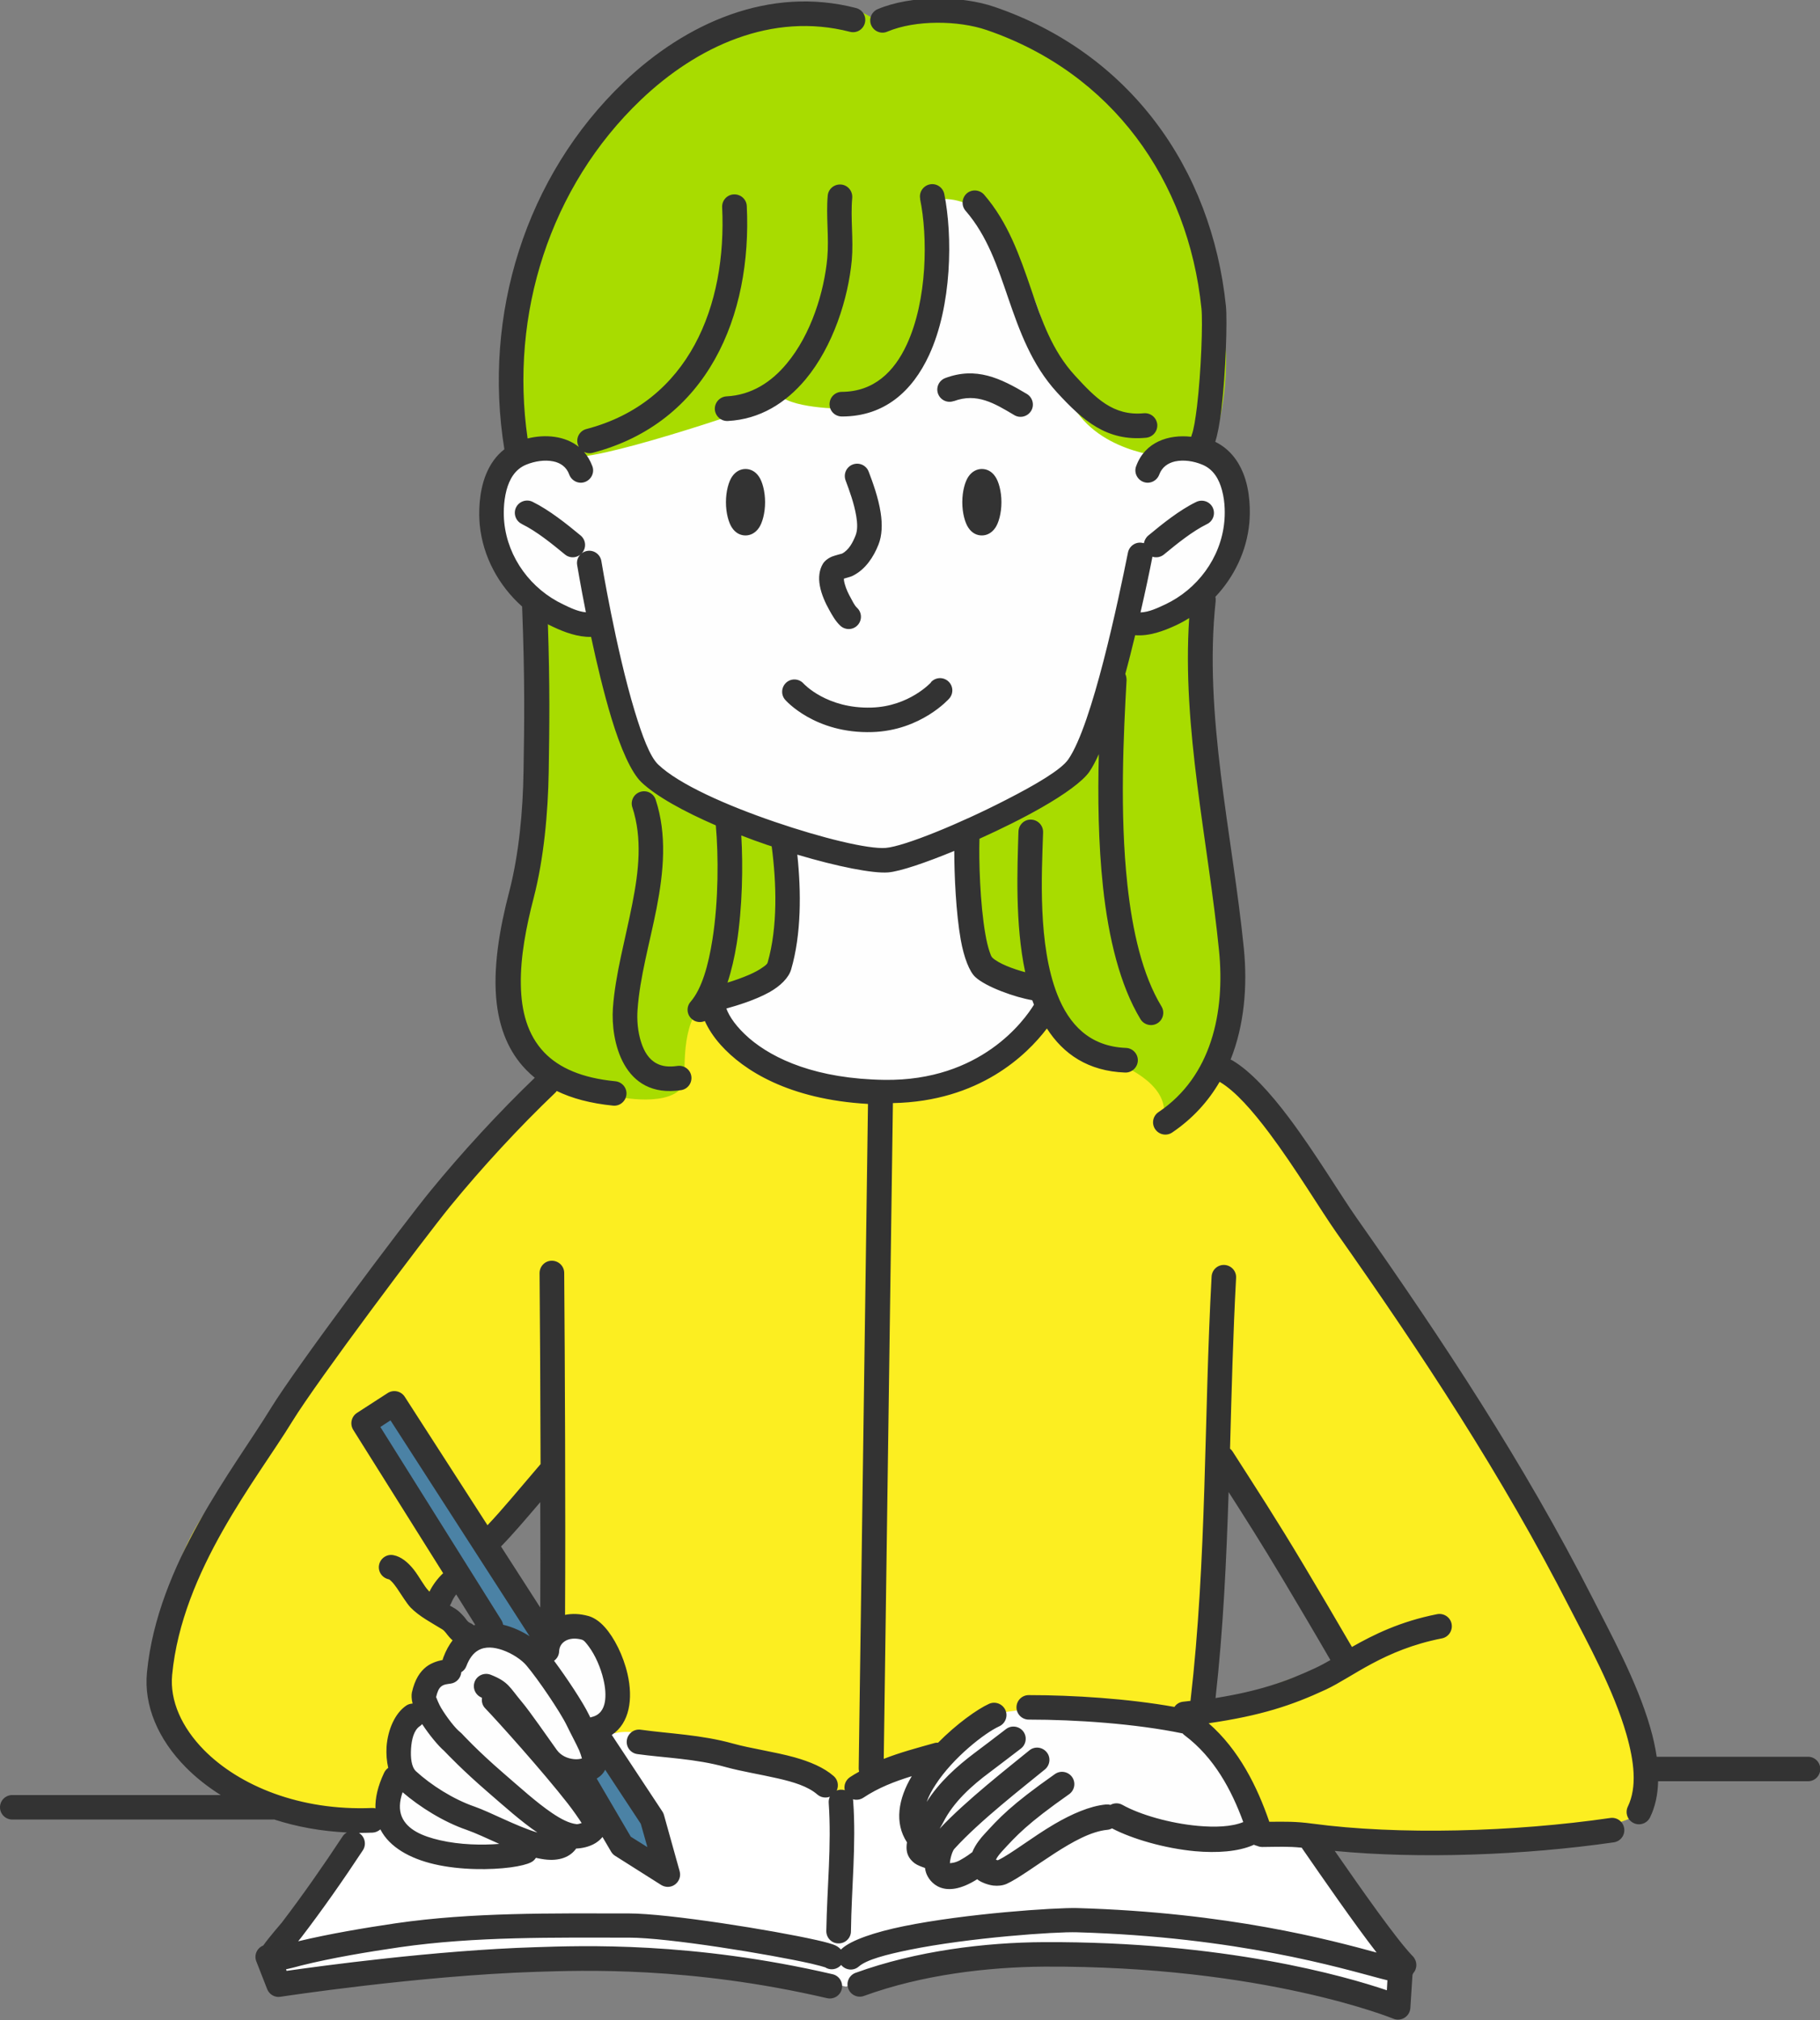
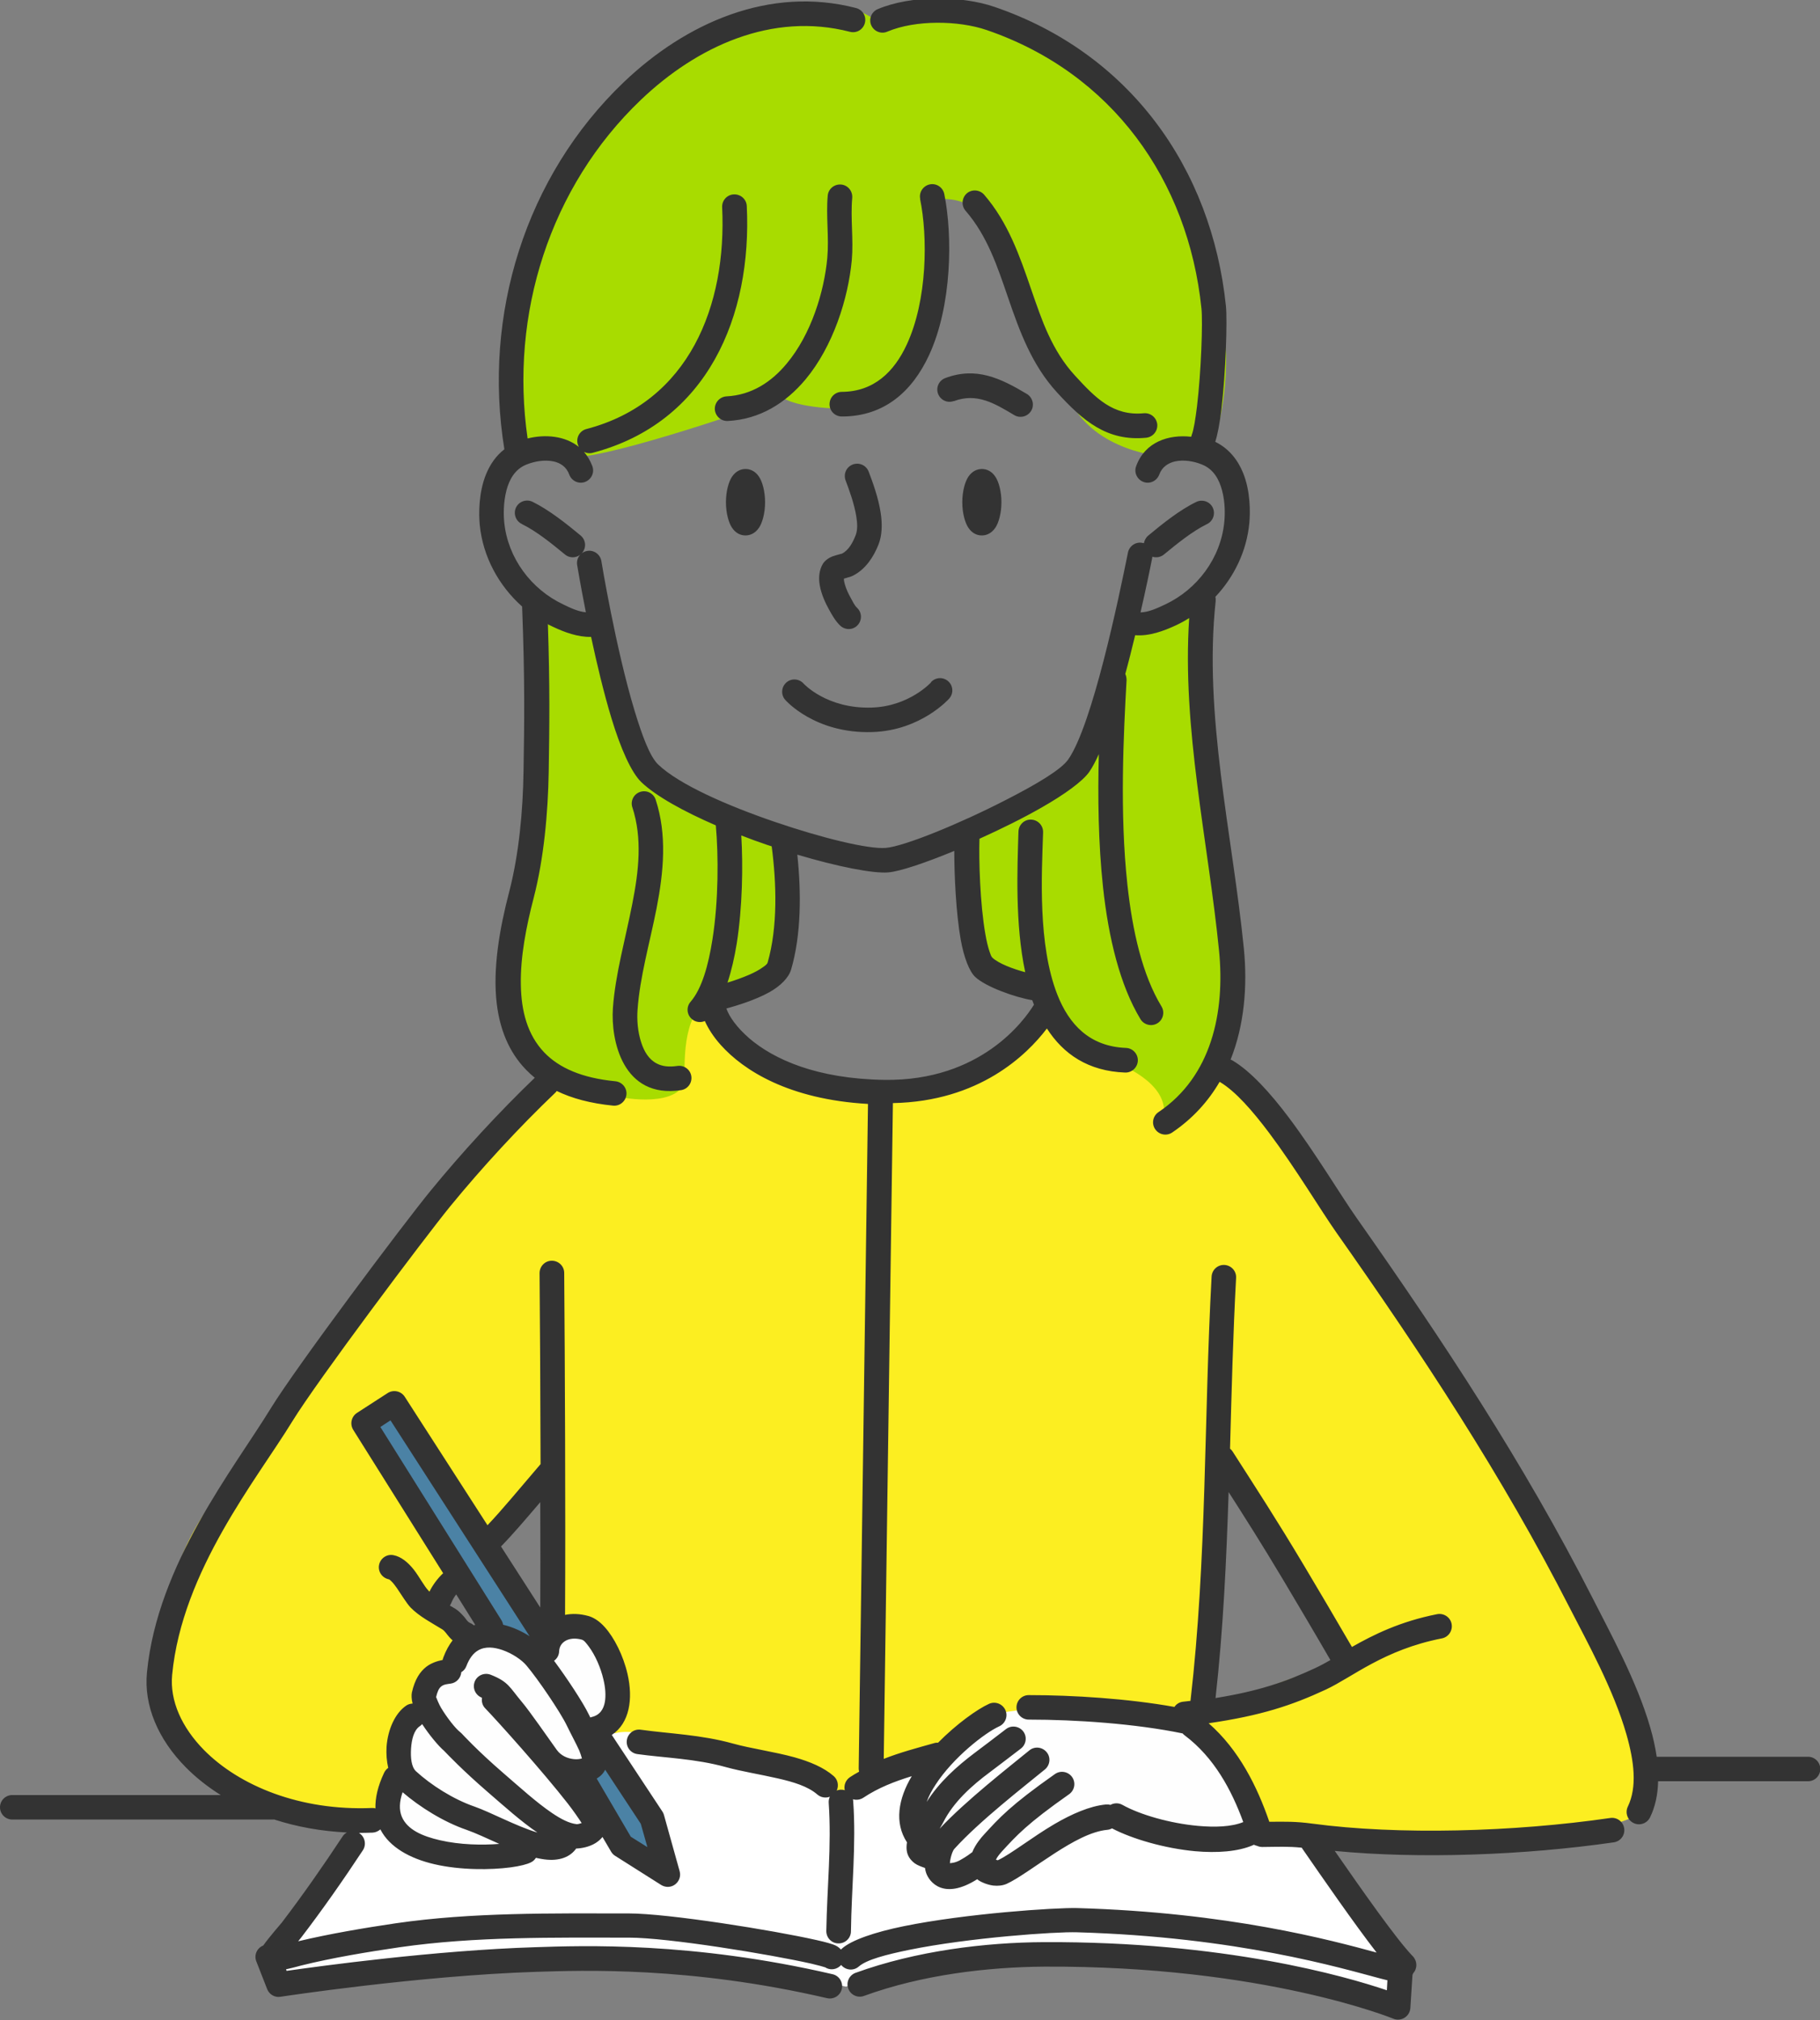
<svg xmlns="http://www.w3.org/2000/svg" id="_レイヤー_2" viewBox="0 0 129.29 143.53">
  <rect x="0" y="0" width="129.29" height="143.53" fill="#808080" stroke="none" />
  <defs>
    <style>.cls-1{fill:#fcee21;}.cls-1,.cls-2,.cls-3,.cls-4,.cls-5,.cls-6{fill-rule:evenodd;stroke-width:0px;}.cls-2{fill:#fefefe;}.cls-3{fill:#a8dc00;}.cls-4{fill:#4b82a5;}.cls-5{fill:#fff;}.cls-6{fill:#333;}</style>
  </defs>
  <g id="_デザイン">
-     <path class="cls-2" d="M41.43,33.35s-3.63-3.8-5.65.7c-2.02,4.5.78,8.33,6.36,10.02l3.28,9.87s5.45,5.09,10.42,5.75c0,0,.11,7.25-.83,8.87-.95,1.62-4.9,2.66-4.9,2.66,0,0,4.36,6.75,12.98,6.41,8.62-.34,11.44-5.3,11.44-5.3l-.54-2.8-4.42-.91-.7-9.49,8.84-5.66,2.14-8.98s7-.88,7.55-5.31c.55-4.43.39-8.36-5.56-6.3l-1.41-10.58s-8.2-14.05-17.76-10.83c-9.56,3.22-19.56,3.14-21.23,21.87h0Z" />
    <path class="cls-3" d="M66.43,14.19s2.44,12.23-5.79,14.86c0,0-3.64.08-5.02-.78,0,0-10.42,3.71-14.28,4.17,0,0-1.26-1.75-4.12.37,0,0-3.71-10.48,2.93-21.36C46.81.58,58.55-.96,61.83,1.2c0,0,11.7-4.68,20.16,8.66,8.47,13.35,3.85,22.1,3.89,22.77l-3.18-.19s-4.98-.3-6.73-4.09c-1.75-3.79-3.56-14.98-9.54-14.17h0Z" />
    <path class="cls-1" d="M27.47,129.26s-14.46.93-15.57-8.46c-1.11-9.38,2.36-13.12,5.52-17.15l6.88-8.83,14.59-17.75s9.08-6.95,11.94-5.45c0,0,3.75,7.5,12.58,5.69,8.83-1.81,11.19-6.02,11.19-6.02,0,0,12.67,2.19,17.02,9.66,4.35,7.48,17.5,26.74,19.2,30.29,1.7,3.55,8.24,14.85,5.79,17.65,0,0-5.45,2.11-7.13,2.27-1.68.15-19.63-1.12-19.63-1.12l-5-8.23,11.05-4.1-3.42-5.28-6.03-8.78-1.02,16.32-1.9,2.11-10.46-.87s-2.82,1.43-4.13,2c-1.31.57-2.28,1.46-2.28,1.46l-6.56,3.06-4.77-2.37-12.01-1.77s1.4-2.15.91-4.03c-.49-1.89-2.65-5.22-4.42-3.69l-.33-11.54-8.38,9.37,2.53,2.74-2.04,2.44s-2.18.3-2.15,2.18c0,0-1.7,2.93-1.33,4.36.37,1.43-.63,3.82-.63,3.82h0Z" />
    <path class="cls-3" d="M37.79,43.21s.98,11.55.29,14.04c-.69,2.49-7.31,20.36,5.72,20.65,0,0,4,.9,4.86-.97,0,0-.31-3.88.99-5.22,1.3-1.34,5.6-2.23,5.9-3.51.3-1.28.23-8.57.23-8.57l-10.16-4.99-2.96-10.1-4.87-1.32h0Z" />
-     <path class="cls-3" d="M79.97,44.56l-3.25,9.83-7.64,4.61s-2.43,8.07.82,9.81c3.24,1.74,3.58,1.03,3.58,1.03,0,0,.56,5.69,6.12,5.81,0,0,4.07,1.56,2.88,4.28,0,0,4.02-1.86,4.62-6.09.6-4.24-.86-16.19-1.24-19.3-.38-3.12-.5-11.99-.5-11.99l-5.38,2.02h0Z" />
+     <path class="cls-3" d="M79.97,44.56l-3.25,9.83-7.64,4.61s-2.43,8.07.82,9.81c3.24,1.74,3.58,1.03,3.58,1.03,0,0,.56,5.69,6.12,5.81,0,0,4.07,1.56,2.88,4.28,0,0,4.02-1.86,4.62-6.09.6-4.24-.86-16.19-1.24-19.3-.38-3.12-.5-11.99-.5-11.99l-5.38,2.02Z" />
    <path class="cls-5" d="M25.09,130.88l-5.7,8.17.73,2.07s9.24-1.84,19.15-2.05c8.15-.17,16.78,1.18,20.82,2.07,0,0,21.45-5.98,38.91,2l.12-3.75-5.97-8.51-4.38-.51s-6.53.85-9.42-1.27l-7.89,4.33s-1.18.42-1.55-.57c0,0-3.14,1.88-3.4.1-.26-1.78-1.72-2.94-1.35-4.69.37-1.75,1.81-3.77,1.81-3.77,0,0-6.35,1.83-7.06,3.26,0,0-13.38-5.49-16.21-4.62l-1.14-.18,1.36,2.07,2.57,4.39.88,3.56-3.35-1.55-1.77-2.14s-.91,1.56-3.42,1.84c-2.5.28-3.91,1.03-5.63.94-1.72-.09-4.96-1.73-5.34-3.14l-2.01-.1-.76,2.04h0Z" />
    <path class="cls-2" d="M84.56,122.29s-9.45-1.51-11.19-1c-1.74.51-2.8-.05-4.68,1.98,0,0-3.59,3.02-3.51,5.5.08,2.48,1.06,4.55,2.77,4.32l1.85-.87s.1,1.46,1.28,1.05c1.18-.41,8.33-4.36,8.33-4.36,0,0,6.4,3.57,9.46,1.55l.6-1.19-4.91-6.98h0Z" />
    <path class="cls-2" d="M42.7,124.66l-.36-2.15s1.84-.37,1.8-1.52c-.04-1.16-2.63-8.56-5.35-3.53,0,0-3.8-2.72-5.46-.63l-1.33,2.14s-1.93-.77-1.85,1.56l.12,1.06s-2.73,1.04-1.88,3.69c0,0-1.34,2.28-.81,3.46.52,1.18,5.22,3.97,10.45,2.59,0,0,3.54-.53,4.33-1.65.79-1.12-.21-3.68-.21-3.68l.56-1.33h0Z" />
    <polygon class="cls-4" points="34.6 114.99 26.25 101.01 28.22 99.96 38.83 116.44 38.79 118.09 35.34 116.08 34.6 114.99 34.6 114.99" />
    <polygon class="cls-4" points="41.7 126.21 43.35 124.72 46.28 129.29 47.3 132.89 44.33 131.46 41.7 126.21 41.7 126.21" />
    <path class="cls-6" d="M84.62,31.03c-1.6-.18-3.28.36-3.91,2.09-.17.45.07.95.52,1.12.45.17.95-.07,1.12-.52.2-.55.64-.83,1.13-.94.62-.13,1.31-.02,1.9.22.84.33,1.23,1.08,1.43,1.83.24.88.21,1.78.16,2.27-.25,2.55-1.92,4.77-4.19,5.84-.54.25-1.15.55-1.76.57.36-1.56.65-2.95.84-3.92,0-.01,0-.03,0-.04.27.09.59.04.83-.16.9-.74,2-1.64,3.06-2.16.43-.21.61-.73.4-1.17-.21-.43-.73-.61-1.17-.4-1.18.57-2.41,1.56-3.41,2.39-.17.14-.27.34-.31.54-.03,0-.06-.02-.1-.02-.47-.1-.93.21-1.03.68-.68,3.37-2.53,12.23-4.24,14.7-.51.74-2.32,1.8-4.41,2.87-3.26,1.68-7.23,3.31-8.56,3.42-1.23.1-4.52-.7-7.88-1.85-3.37-1.15-6.81-2.66-8.29-4.08-.59-.57-1.13-2.04-1.66-3.78-1.35-4.45-2.37-10.67-2.37-10.67-.08-.48-.53-.8-1-.72-.48.08-.8.53-.72,1,0,0,.23,1.4.62,3.36-.56-.05-1.12-.32-1.61-.56-2.27-1.07-3.94-3.29-4.19-5.84-.05-.49-.07-1.39.16-2.27.2-.75.59-1.5,1.43-1.83.58-.23,1.28-.35,1.9-.22.49.1.93.38,1.13.94.17.45.67.69,1.12.52.45-.17.69-.67.52-1.12-.15-.4-.35-.73-.59-1.01.18.09.4.12.61.06,8.17-2.14,11.33-9.73,10.95-17.53-.02-.48-.43-.85-.92-.83-.48.02-.85.43-.83.91.34,6.97-2.34,13.85-9.64,15.76-.47.12-.75.6-.62,1.07.02.07.05.14.08.2-.98-.79-2.39-.91-3.64-.6-1.28-8.82,1.58-17.88,8.04-24.05,3.99-3.81,9.33-6.27,14.86-4.84.47.12.94-.16,1.06-.63.12-.47-.16-.94-.63-1.06-6.13-1.59-12.08,1.05-16.5,5.27-6.99,6.68-10.03,16.54-8.48,26.08-.61.47-1.02,1.09-1.3,1.77-.54,1.32-.52,2.84-.45,3.59.22,2.27,1.35,4.33,3.01,5.81.2,5.18.16,8.25.1,11.71-.04,2.78-.32,5.88-1.02,8.57-.68,2.6-1.18,5.46-.88,7.95.22,1.79.85,3.41,2.07,4.67.19.2.4.39.63.58-2.55,2.45-5.2,5.33-7.42,8.05-1.87,2.28-9.53,12.49-11.35,15.46-2.6,4.25-8.04,11.04-8.78,18.74-.23,2.34.78,4.74,2.76,6.74.71.72,1.54,1.38,2.48,1.97H.87c-.48,0-.87.39-.87.87s.39.87.87.87h18.62c1.57.51,3.3.83,5.15.92-.12.07-.23.16-.31.29-1.35,2.05-2.83,4.17-4.31,6.11-.08.1-.92,1.06-1.32,1.63,0,0,0,0,0,0-.45.18-.67.68-.49,1.13l.77,1.97c.15.38.54.61.95.54,0,0,9.82-1.5,18.14-1.77,3.29-.1,10.91-.4,20.68,1.87.47.11.94-.18,1.05-.65.11-.47-.18-.94-.65-1.05-9.98-2.32-17.77-2.03-21.13-1.92-7.09.22-15.26,1.34-17.66,1.68l-.04-.11c.51-.11,1-.25,1.08-.27,2.21-.55,4.75-.97,7.01-1.3,5.36-.77,10.92-.68,16.27-.68,2.79,0,10.04,1.19,12.96,1.85.43.1.87.22.98.26.29.19.68.19.98-.03.06-.04.11-.09.15-.14,0,.01.02.02.03.03.32.36.87.4,1.23.08.55-.48,1.91-.84,3.57-1.18,4.26-.87,10.43-1.3,11.93-1.25,11.4.33,18.77,2.55,21.57,3.29.18.05.34.09.48.12l-.04.71c-2.95-1-11.55-3.48-24.36-3.42-4.15.02-9.05.61-13.38,2.18-.45.16-.69.67-.52,1.12.16.45.67.69,1.12.52,4.14-1.51,8.81-2.05,12.79-2.08,15.61-.08,24.81,3.7,24.81,3.7.26.11.56.08.8-.07.24-.15.39-.4.41-.69l.15-2.35s.03-.08.05-.12c.31-.34.3-.86-.02-1.2-1.17-1.2-3.71-4.84-5.55-7.49,5.99.58,13.45.31,19.82-.61.48-.07.81-.51.74-.99-.07-.48-.51-.81-.99-.74-6.88,1-15.07,1.22-21.17.4-1.18-.16-1.93-.14-3.05-.13-.86-2.5-2.15-5.11-4.31-7,3.7-.54,5.89-1.26,8.32-2.39,1.91-.89,4.12-2.83,8.25-3.64.47-.09.78-.55.69-1.03-.09-.47-.55-.78-1.03-.69-2.63.52-4.52,1.46-6.05,2.33-.98-1.69-2.54-4.34-3.39-5.76-2-3.35-3.33-5.38-5.09-8.13-.05-.08-.11-.14-.18-.2.11-4.03.21-8.06.43-12.13.03-.48-.34-.89-.82-.92-.48-.03-.89.34-.92.82-.55,10.12-.33,20.04-1.5,30.15-.17.02-.35.04-.53.06-.26.03-.48.17-.61.37-3.28-.59-7.19-.84-10.35-.84-.48,0-.87.39-.87.87,0,.48.39.87.87.87,3.36,0,7.58.29,10.92.98,0,0,0,0,.01,0,.04.05.09.1.15.14,2.1,1.58,3.33,3.89,4.16,6.16-.83.34-2,.38-3.22.27-1.98-.18-4.11-.79-5.36-1.49-.28-.16-.61-.14-.86,0-.1-.03-.21-.04-.32-.03-1.15.11-2.43.68-3.65,1.39-1.6.94-3.09,2.13-4.02,2.57l-.14-.03c.02-.05.05-.1.07-.14.14-.22.3-.39.36-.46,1.04-1.13,1.78-1.96,4.77-4.06.39-.28.49-.82.21-1.22-.28-.39-.82-.49-1.22-.21-3.17,2.23-3.95,3.11-5.05,4.31-.15.16-.61.69-.82,1.24-.02.01-.04.03-.06.04-.17.13-.33.24-.49.34-.13.08-.25.15-.36.21-.09.05-.18.08-.26.11-.16.06-.36.07-.42.08,0-.08.02-.19.04-.3.06-.29.16-.59.28-.72,1.8-1.99,4.97-4.44,6.43-5.64.37-.31.43-.86.12-1.23-.31-.37-.86-.43-1.23-.12-1.44,1.18-4.49,3.55-6.37,5.56.1-.18.2-.33.25-.44.73-1.45,2.02-2.61,3.3-3.56.59-.44,1.31-1,2.22-1.69.38-.29.46-.84.17-1.22-.29-.38-.84-.46-1.22-.17-.9.69-1.62,1.24-2.21,1.68-1.28.96-2.56,2.11-3.43,3.5.14-.41.37-.83.64-1.24,1.24-1.91,3.48-3.66,4.51-4.13.44-.2.64-.72.44-1.16-.2-.44-.72-.64-1.16-.44-.82.37-2.3,1.42-3.62,2.76-.09,0-.18,0-.27.03-1.21.34-2.42.66-3.59,1.12l.65-46.59c6.15-.12,9.52-3.43,10.94-5.3,1.17,1.82,2.93,3.03,5.55,3.13.48.02.89-.36.91-.84.02-.48-.36-.89-.84-.91-2.6-.1-4.05-1.68-4.88-3.79-1.39-3.55-1.11-8.53-1.01-11.53.01-.48-.36-.88-.85-.9-.48-.02-.88.36-.9.85-.08,2.6-.25,6.57.48,9.99-.87-.23-1.9-.62-2.33-1.03-.09-.08-.14-.25-.21-.45-.11-.33-.21-.75-.29-1.22-.38-2.15-.47-5.28-.42-6.78,1.53-.69,3.09-1.46,4.4-2.21,1.67-.95,2.94-1.88,3.4-2.54.22-.32.45-.75.68-1.26-.08,3-.04,6.33.3,9.47.39,3.59,1.2,6.95,2.66,9.36.25.41.79.54,1.2.29.41-.25.54-.79.29-1.2-1.35-2.22-2.06-5.33-2.42-8.64-.56-5.13-.27-10.74-.06-14.54,0-.16-.03-.31-.09-.44.25-.91.48-1.84.7-2.75,1,.08,2.03-.3,2.91-.71.32-.15.63-.32.93-.51-.53,7.8,1.35,15.9,2.12,23.64.43,4.34-.52,8.92-4.3,11.46-.4.27-.51.81-.24,1.21.27.4.81.51,1.21.24,1.45-.98,2.56-2.21,3.37-3.6,0,0,.01,0,.02.01,1.11.66,2.32,2.05,3.5,3.62,1.88,2.51,3.66,5.49,4.77,7.07,6.09,8.65,11.79,17.29,16.59,26.69,1.22,2.38,3.11,5.79,4.02,8.97.55,1.92.77,3.74.1,5.13-.21.43-.03.96.41,1.17.43.21.96.03,1.17-.41.37-.76.55-1.63.57-2.56,0,0,.01,0,.02,0h10.63c.48,0,.87-.39.87-.87s-.39-.87-.87-.87h-10.63s-.08,0-.12,0c-.1-.67-.25-1.37-.46-2.08-.94-3.28-2.89-6.81-4.14-9.28-4.83-9.48-10.58-18.19-16.71-26.91-1.12-1.59-2.91-4.59-4.8-7.11-1.34-1.79-2.75-3.33-4.01-4.08-.05-.03-.1-.05-.15-.07.97-2.43,1.21-5.21.94-7.91-.81-8.09-2.87-16.57-2-24.67.01-.1,0-.2-.02-.3,1.33-1.41,2.22-3.24,2.41-5.23.07-.76.09-2.28-.45-3.59-.37-.9-.99-1.71-1.97-2.19.17-.53.32-1.33.43-2.26.32-2.63.43-6.36.33-7.37-1.01-9.82-6.85-17.99-16.44-21.27-2.36-.81-5.93-.84-8.3.16-.44.19-.65.7-.46,1.14.19.44.7.65,1.14.46,2.01-.85,5.05-.8,7.05-.12,8.92,3.05,14.33,10.67,15.27,19.79.1.96-.02,4.49-.32,6.98-.11.87-.22,1.6-.37,2h0ZM38.92,44.33c.15,4.45.11,7.31.06,10.49-.05,2.92-.34,6.16-1.07,8.98-.52,2-.95,4.17-.91,6.17.03,1.85.46,3.55,1.67,4.81,1.05,1.09,2.67,1.81,5.05,2.04.48.05.83.48.78.95-.05.48-.48.83-.95.78-1.61-.16-2.93-.52-4-1.04-.03.05-.07.09-.11.13-2.56,2.44-5.23,5.34-7.47,8.08-1.84,2.26-9.41,12.34-11.21,15.27-2.5,4.09-7.82,10.59-8.53,17.99-.18,1.86.69,3.75,2.26,5.35,2.52,2.55,6.83,4.33,11.93,4.12.09,0,.17,0,.25.03-.02-.73.16-1.57.62-2.54.07-.14.17-.26.29-.34-.11-.47-.15-.98-.12-1.5.09-1.22.6-2.38,1.39-2.92.14-.1.3-.14.46-.15-.08-.32-.09-.59-.05-.79.22-.97.6-1.49,1.02-1.82.34-.26.73-.4,1.17-.49,0-.06.03-.13.05-.19.18-.48.4-.87.65-1.2-.09-.08-.17-.16-.24-.24-.17-.19-.3-.42-.49-.54-.73-.45-1.64-.92-2.25-1.55-.3-.32-.63-.88-.98-1.39-.13-.18-.26-.36-.41-.5-.06-.05-.11-.11-.17-.12-.47-.1-.78-.56-.68-1.03.1-.47.56-.78,1.03-.68.52.1,1.01.49,1.43,1.02.4.51.73,1.17,1.05,1.5.02.02.04.05.07.07.2-.43.57-.94.97-1.31l-6.39-10.19c-.25-.41-.13-.94.27-1.2l2.18-1.41c.41-.26.95-.14,1.21.26l5.88,9.13c1.04-1.09,2.15-2.45,3.77-4.34-.01-4.93-.04-9.88-.07-13.57,0-.48.38-.88.87-.88.48,0,.88.38.88.87.05,6.52.1,17.02.06,24.29.49-.1,1.04-.09,1.66.08.36.1.78.36,1.16.79.67.74,1.32,2.02,1.62,3.34.4,1.75.15,3.48-1.12,4.32l3.6,5.45c.05.08.09.16.11.25l1.11,3.98c.1.35-.03.72-.32.94-.29.22-.68.23-.99.04l-3.27-2.07c-.12-.07-.22-.18-.29-.3l-.61-1.04c-.14.17-.3.31-.49.43-.45.28-1.01.38-1.38.39-.02.03-.04.05-.06.08-.49.62-1.34.85-2.4.66-.13-.02-.26-.05-.4-.08-.08.13-.2.25-.35.32-.25.13-.77.27-1.46.36-1.37.18-3.54.21-5.42-.23-1.71-.4-3.17-1.2-3.82-2.47-.15.13-.34.22-.55.23-.33.01-.65.02-.97.02,0,0,.02.01.03.02.4.27.51.81.25,1.21-1.37,2.08-2.88,4.24-4.39,6.21l-.21.26c2.21-.53,4.71-.95,6.94-1.28,5.44-.79,11.09-.7,16.52-.7,2.87,0,10.34,1.21,13.35,1.89.68.15,1.16.29,1.35.38.21.1.33.22.4.3.03-.03.05-.06.08-.08.68-.6,2.32-1.16,4.37-1.58,4.4-.9,10.78-1.33,12.33-1.29,10.76.31,17.99,2.27,21.27,3.16-1.61-2.08-3.87-5.35-5.28-7.39-.01-.02-.02-.04-.04-.06-.98-.1-1.67-.06-2.8-.05-.13,0-.26-.03-.37-.08-.08-.02-.15-.04-.23-.08-.02.01-.05.03-.08.04-1.05.45-2.53.56-4.1.42-2.15-.2-4.46-.87-5.89-1.62-.1.05-.21.09-.33.1-1.18.11-2.5.87-3.72,1.65-1.38.89-2.64,1.83-3.44,2.19-.27.12-.62.16-.96.12-.44-.06-.86-.25-1.03-.37-.03-.03-.07-.05-.1-.08-2.4,1.52-3.41.19-3.63-.45-.04-.11-.06-.22-.08-.35-.26-.09-.54-.19-.73-.33-.32-.24-.53-.55-.57-.94-.02-.17-.01-.35.02-.55-.91-1.39-.62-3.09.34-4.7-1.2.37-2.36.81-3.44,1.53-.23.15-.5.18-.74.11.01.04.02.09.02.14.22,3.1-.12,6.13-.16,9.24,0,.48-.4.87-.89.86-.48,0-.87-.4-.86-.89.05-3.07.38-6.04.17-9.1-.01-.15.02-.3.08-.43-.29.11-.64.06-.89-.16-.67-.58-1.7-.89-2.8-1.14-1.26-.29-2.59-.5-3.68-.8-2.18-.61-4.38-.66-6.31-.93-.48-.07-.81-.51-.74-.99.07-.48.51-.81.99-.74,2,.28,4.28.35,6.54.98,1.29.36,2.93.58,4.38.98,1.1.31,2.08.72,2.78,1.33.3.26.38.68.22,1.03.08-.03.16-.05.25-.06.11,0,.22,0,.32.04-.08-.35.06-.72.37-.93.21-.14.43-.27.65-.39-.02-.08-.03-.16-.03-.24l.66-47.2c-5.63-.32-8.85-2.39-10.46-4.19-.54-.6-.9-1.19-1.13-1.7-.3.13-.66.09-.92-.14-.37-.31-.41-.87-.09-1.23.8-.93,1.26-2.58,1.55-4.42.44-2.78.43-5.99.24-8.11-2.26-.98-4.23-2.06-5.29-3.07-.72-.69-1.48-2.42-2.12-4.53-.55-1.81-1.05-3.92-1.45-5.79-.94.02-1.89-.33-2.71-.72-.13-.06-.26-.13-.39-.19h0ZM42.99,125.73c-.12.25-.32.46-.6.63l2.42,4.13,1.18.74-.47-1.66-2.53-3.84h0ZM28.6,127.33c-.24.69-.25,1.26-.06,1.73.39.94,1.49,1.4,2.71,1.68,1.42.33,3.02.36,4.22.26-.87-.39-1.7-.78-2.33-1-1.63-.56-3.32-1.62-4.54-2.67h0ZM29.99,122.49c-.05.06-.11.11-.17.15-.42.28-.58.95-.62,1.59-.04.64.02,1.3.35,1.61,1.07.98,2.65,1.99,4.16,2.51,1.14.4,2.96,1.39,4.45,1.84h.01c-1.14-.77-2.36-1.87-3.54-2.89-1.76-1.52-2.87-2.69-3.09-2.92-.39-.33-1.04-1.11-1.55-1.89h0ZM34.22,120.61h0c-.45-.18-.67-.68-.5-1.13s.68-.67,1.13-.5c1.28.5,1.36.91,2.21,1.92.57.67,1.87,2.56,2.49,3.42.3.42.78.62,1.23.66.2.02.4,0,.56-.05-.04-.14-.11-.37-.19-.56-.23-.51-.56-1.11-.89-1.79-.47-.97-2.04-3.28-2.85-4.24-.34-.41-1.01-.87-1.74-1.12-.57-.19-1.18-.27-1.7.03-.35.2-.63.57-.84,1.12-.07.19-.2.34-.36.43-.03.4-.33.75-.74.81-.26.04-.49.05-.68.2-.18.14-.28.38-.37.76.04.1.19.49.35.76.42.7,1.03,1.48,1.36,1.73.04.03.07.06.11.1,0,0,1.09,1.2,2.98,2.83,1.15.99,2.33,2.07,3.44,2.82.62.42,1.21.73,1.75.79.08,0,.21-.03.35-.08-.2-.31-.59-.88-.98-1.38-1.81-2.32-5.02-5.89-5.87-6.77-.2-.2-.27-.48-.23-.74h0ZM41.93,122.02s.06-.02.09-.03c.59-.13.86-.56.95-1.08.08-.48.03-1.03-.1-1.58-.2-.87-.59-1.73-1.02-2.32-.19-.25-.34-.47-.52-.52-.92-.25-1.59.17-1.61.83-.01.28-.15.52-.36.67.9,1.21,2.07,2.98,2.47,3.82.03.07.07.14.1.2h0ZM87.28,106c-.16,4.87-.38,9.73-.93,14.64,3.03-.49,4.96-1.14,7.08-2.13.35-.16.71-.36,1.08-.57-.97-1.68-2.53-4.32-3.38-5.74-1.51-2.53-2.64-4.3-3.86-6.21h0ZM37.63,116.26l-9.89-15.35-.72.47,8.59,13.71c.07.11.11.22.13.34.68.16,1.34.47,1.89.82h0ZM32.41,113.27c-.15.19-.28.43-.35.61-.03.07-.06.13-.1.19.13.07.25.14.36.21.25.15.47.38.68.62.12.14.21.33.39.4.1.04.19.1.27.17.03-.01.07-.02.1-.03l-1.35-2.16h0ZM38.39,106.71c-1.11,1.3-1.97,2.31-2.8,3.16l2.79,4.34c.01-2.28.01-4.85,0-7.5h0ZM44.92,57.35c.72,2.2.46,4.52,0,6.85-.49,2.51-1.21,5.02-1.38,7.42-.16,2.27.69,6.46,4.84,5.83.48-.07.8-.52.73-.99-.07-.48-.52-.8-.99-.73-.6.09-1.08.03-1.46-.17-.57-.29-.9-.86-1.1-1.47-.27-.8-.32-1.69-.27-2.34.16-2.33.87-4.77,1.35-7.21.51-2.62.75-5.24-.06-7.72-.15-.46-.64-.71-1.1-.56-.46.15-.71.64-.56,1.1h0ZM67.8,60.45c-2.06.85-3.86,1.46-4.7,1.53-1.08.09-3.61-.41-6.46-1.26.28,2.63.29,5.67-.44,8.16-.17.58-.75,1.17-1.56,1.62-.99.55-2.31.95-3.04,1.15.2.57.73,1.34,1.63,2.12,1.73,1.48,4.77,2.88,9.61,2.95,6.83.09,9.92-4.22,10.61-5.34-.04-.11-.08-.21-.12-.32-1.2-.2-3.29-.94-4.05-1.65-.41-.38-.8-1.36-1.03-2.64-.34-1.92-.46-4.59-.46-6.33h0ZM52.66,59.36c.13,2.18.08,5.09-.32,7.65-.16,1-.38,1.96-.66,2.8.47-.14,1.04-.34,1.57-.57.36-.16.7-.34.97-.54.14-.1.27-.19.31-.31.73-2.53.63-5.67.29-8.26-.1-.03-.2-.07-.31-.1-.62-.21-1.23-.43-1.84-.67h0ZM66.14,48.48s-1.55,1.71-4.22,1.79c-3.19.1-4.83-1.7-4.83-1.7-.32-.36-.87-.4-1.23-.08-.36.32-.4.87-.08,1.23,0,0,2.08,2.42,6.19,2.29,3.47-.11,5.46-2.38,5.46-2.38.32-.36.29-.91-.07-1.23-.36-.32-.91-.29-1.23.07h0ZM59.82,39.33c-.07.02-.5.13-.71.21-.31.13-.53.32-.65.51-.26.43-.33.98-.22,1.56.11.63.42,1.28.65,1.69.22.4.46.83.8,1.15.35.33.9.32,1.23-.03.33-.35.32-.9-.03-1.23-.21-.2-.33-.49-.47-.74-.13-.23-.31-.59-.41-.96-.03-.12-.06-.23-.06-.35v-.03c.06-.02.12-.04.17-.05.2-.05.38-.11.49-.17.88-.45,1.45-1.32,1.8-2.21.25-.63.28-1.43.15-2.26-.16-1.05-.56-2.15-.85-2.91-.17-.45-.67-.68-1.13-.51-.45.17-.68.67-.51,1.13.25.67.61,1.63.76,2.56.08.49.1.97-.05,1.35-.2.5-.47,1.03-.96,1.29h0ZM37.07,37.23c1.06.52,2.16,1.42,3.06,2.16.37.31.92.26,1.23-.12.31-.37.26-.92-.12-1.23-1-.83-2.23-1.81-3.41-2.39-.43-.21-.96-.03-1.17.4-.21.43-.03.96.4,1.17h0ZM69.75,33.32c-.33,0-.69.15-.96.55-.23.34-.43,1.02-.43,1.81s.2,1.47.43,1.81c.27.41.63.55.96.55s.69-.15.96-.55c.23-.34.43-1.02.43-1.81s-.2-1.47-.43-1.81c-.27-.41-.63-.55-.96-.55h0ZM52.96,33.32c-.33,0-.69.15-.96.55-.23.34-.43,1.02-.43,1.81s.2,1.47.43,1.81c.27.41.63.55.96.55s.69-.15.96-.55c.23-.34.43-1.02.43-1.81s-.2-1.47-.43-1.81c-.27-.41-.64-.55-.96-.55h0ZM68.59,14.97c1.56,1.8,2.27,3.99,3.02,6.17.82,2.39,1.68,4.77,3.47,6.73,1.85,2.02,3.55,3.5,6.34,3.23.48-.05.83-.47.79-.95-.05-.48-.47-.83-.95-.79-2.19.21-3.44-1.09-4.89-2.67-1.63-1.77-2.37-3.94-3.11-6.11-.82-2.39-1.64-4.77-3.35-6.75-.32-.36-.87-.4-1.23-.09-.36.32-.4.87-.09,1.23h0ZM58.8,13.9c-.13,1.45.1,2.96-.03,4.42-.22,2.4-1.14,5.43-2.89,7.52-1.08,1.3-2.49,2.23-4.27,2.32-.48.03-.85.44-.83.92.03.48.44.85.92.83,2.29-.12,4.12-1.28,5.52-2.95,1.97-2.36,3.04-5.77,3.29-8.48.13-1.46-.1-2.97.03-4.42.04-.48-.31-.91-.79-.95s-.91.31-.95.79h0ZM67.76,28.5c1.63-.61,2.88.15,4.29.99.41.25.95.11,1.2-.3.25-.41.11-.95-.3-1.2-1.89-1.13-3.61-1.95-5.8-1.13-.45.17-.68.67-.51,1.12.17.45.67.68,1.12.51h0ZM65.36,14.13c.55,2.67.53,7.18-.95,10.36-.89,1.92-2.33,3.34-4.61,3.35-.48,0-.87.39-.87.88s.39.87.88.87c3.03,0,5.01-1.81,6.19-4.36,1.63-3.52,1.68-8.49,1.08-11.45-.1-.47-.56-.78-1.03-.68-.47.1-.78.56-.68,1.03h0Z" />
  </g>
</svg>